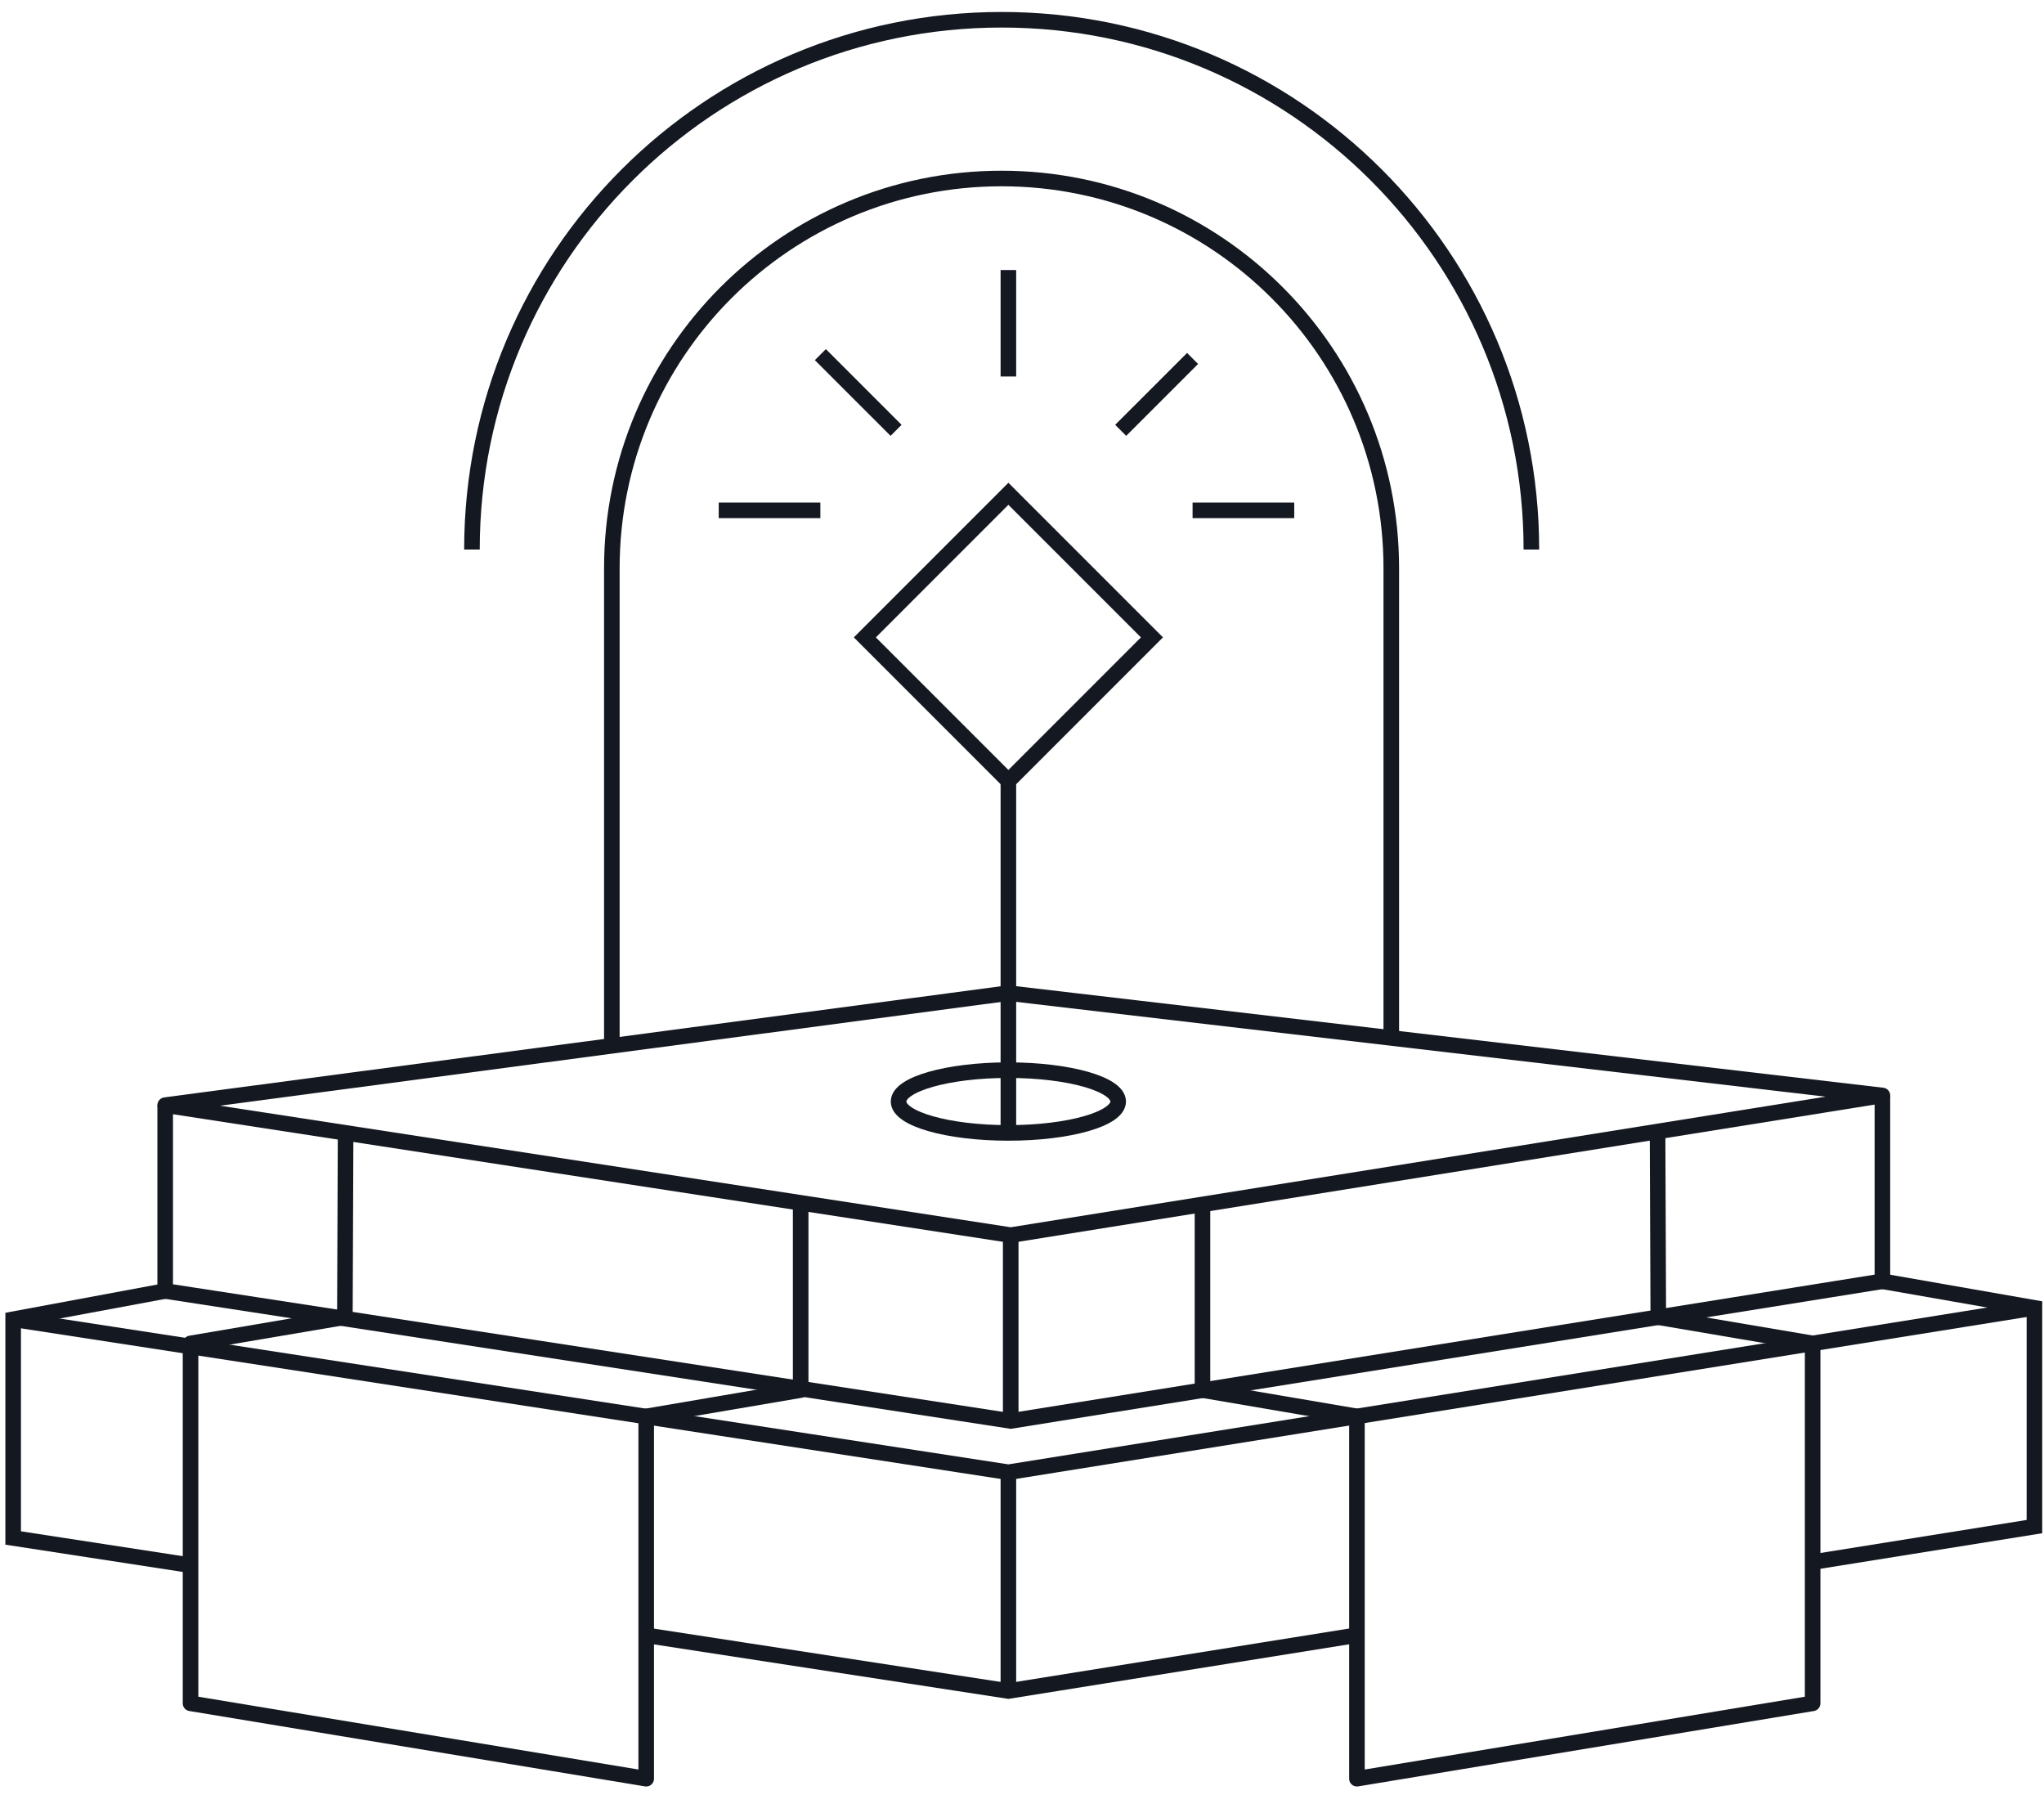
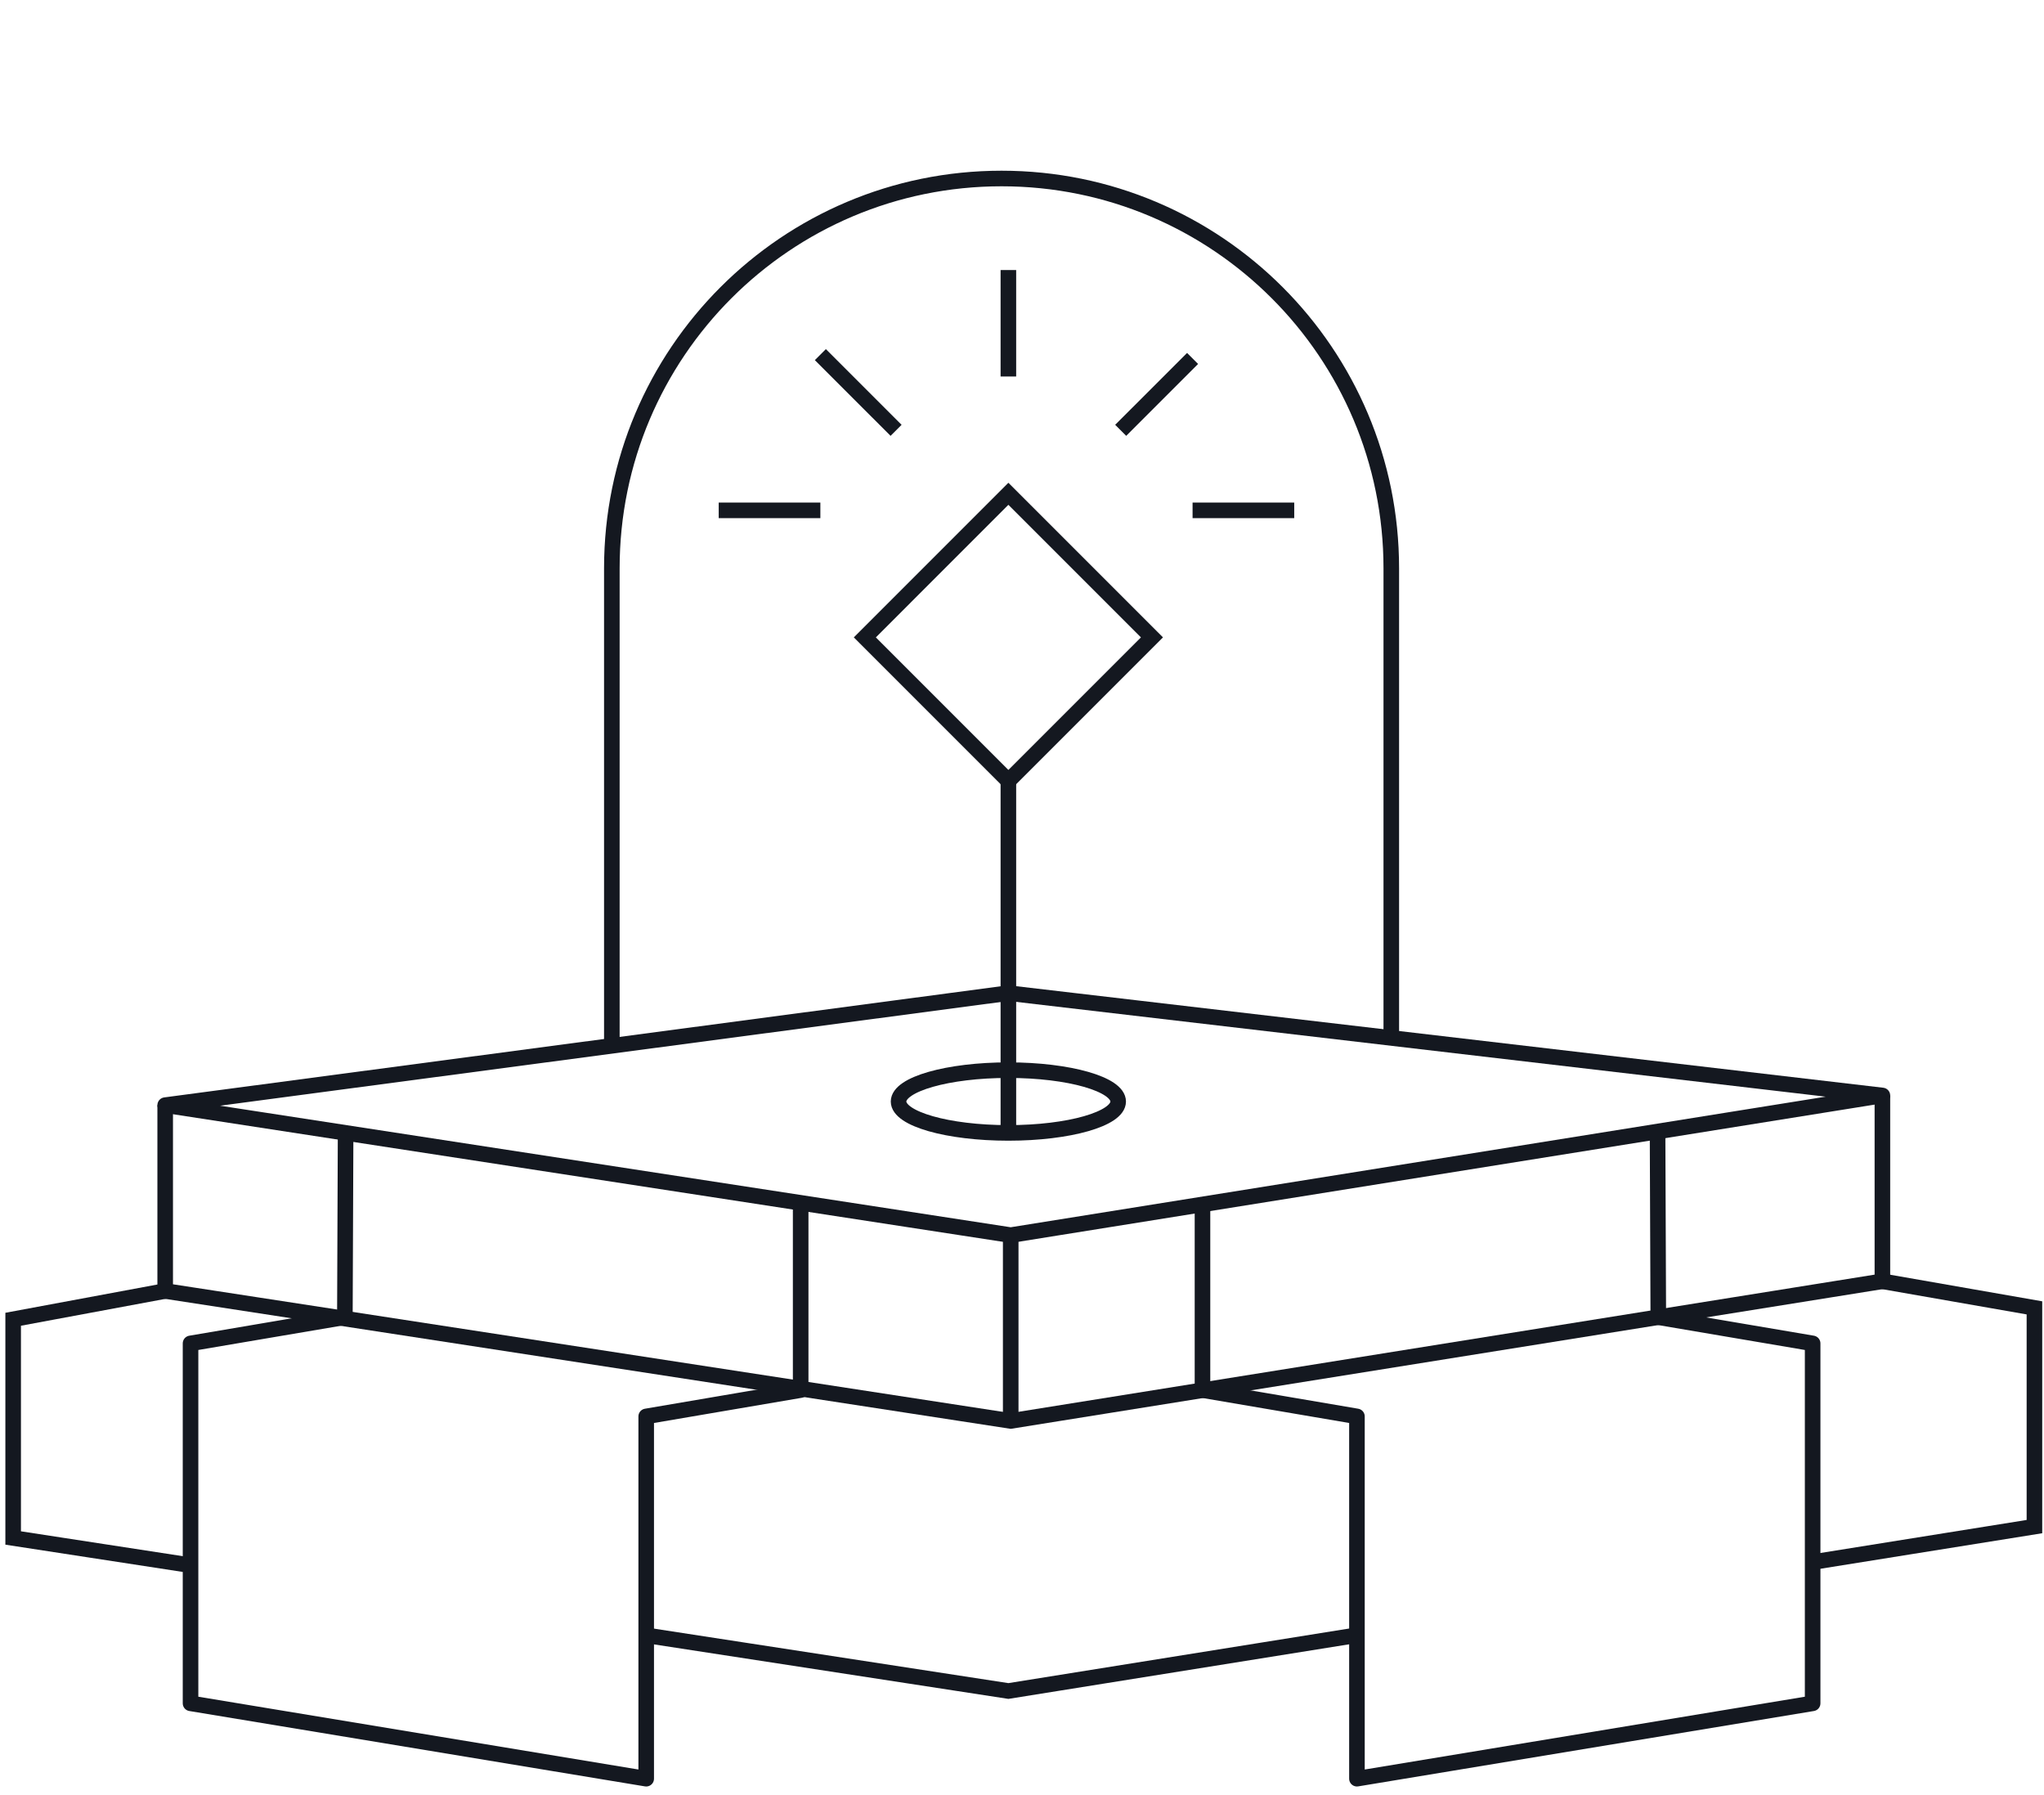
<svg xmlns="http://www.w3.org/2000/svg" width="164" height="144" viewBox="0 0 164 144" fill="none">
  <path d="M13.254 88.653L80.907 79.666L151.034 87.877L81.094 99.081L13.254 88.653Z" stroke="#141820" stroke-width="1.25" stroke-linejoin="round" />
  <path d="M13.254 88.653V103.56L81.094 113.987L151.034 102.782V87.877" stroke="#141820" stroke-width="1.25" stroke-miterlimit="10" />
  <path d="M81.094 99.081V113.987" stroke="#141820" stroke-width="1.25" stroke-miterlimit="10" />
-   <path d="M163.232 104.915L80.907 118.102L1.056 105.829" stroke="#141820" stroke-width="1.25" stroke-miterlimit="10" />
  <path d="M145.437 125.311L163.232 122.461V104.915L151.034 102.782" stroke="#141820" stroke-width="1.25" stroke-miterlimit="10" />
  <path d="M51.848 131.182L80.907 135.65L108.875 131.169" stroke="#141820" stroke-width="1.25" stroke-miterlimit="10" />
  <path d="M13.254 103.56L1.056 105.829V123.375L15.287 125.562" stroke="#141820" stroke-width="1.25" stroke-miterlimit="10" />
-   <path d="M80.907 118.102V135.648" stroke="#141820" stroke-width="1.25" stroke-miterlimit="10" />
  <path d="M132.994 90.767L133.053 105.663L145.437 107.765V136.638L108.874 142.684V113.622L96.481 111.51V96.615" stroke="#141820" stroke-width="1.25" stroke-linejoin="round" />
  <path d="M27.73 90.767L27.671 105.663L15.288 107.765V136.638L51.848 142.684V113.622L64.241 111.51V96.615" stroke="#141820" stroke-width="1.25" stroke-linejoin="round" />
  <path d="M92.427 51.13L80.908 39.611L69.39 51.13L80.908 62.648L92.427 51.13Z" stroke="#141820" stroke-width="1.25" stroke-miterlimit="10" />
  <path d="M49.091 83.76V45.588C49.091 28.319 63.091 14.319 80.361 14.319C97.63 14.319 111.63 28.319 111.63 45.588V83.262" stroke="#141820" stroke-width="1.25" stroke-miterlimit="10" />
-   <path d="M37.866 44.085C37.866 20.612 56.895 1.585 80.368 1.585C103.84 1.585 122.87 20.612 122.87 44.085" stroke="#141820" stroke-width="1.25" stroke-miterlimit="10" />
  <path d="M80.907 62.648V90.88" stroke="#141820" stroke-width="1.25" stroke-miterlimit="10" />
  <path d="M80.907 21.662V30.202" stroke="#141820" stroke-width="1.25" stroke-miterlimit="10" />
  <path d="M95.686 28.754L89.918 34.521" stroke="#141820" stroke-width="1.25" stroke-miterlimit="10" />
  <path d="M103.842 40.939H95.686" stroke="#141820" stroke-width="1.25" stroke-miterlimit="10" />
  <path d="M65.822 40.939H57.666" stroke="#141820" stroke-width="1.25" stroke-miterlimit="10" />
  <path d="M65.822 28.447L71.896 34.521" stroke="#141820" stroke-width="1.25" stroke-miterlimit="10" />
  <path d="M80.907 90.88C85.773 90.88 89.717 89.753 89.717 88.363C89.717 86.973 85.773 85.846 80.907 85.846C76.041 85.846 72.096 86.973 72.096 88.363C72.096 89.753 76.041 90.88 80.907 90.88Z" stroke="#141820" stroke-width="1.25" stroke-linejoin="round" />
</svg>